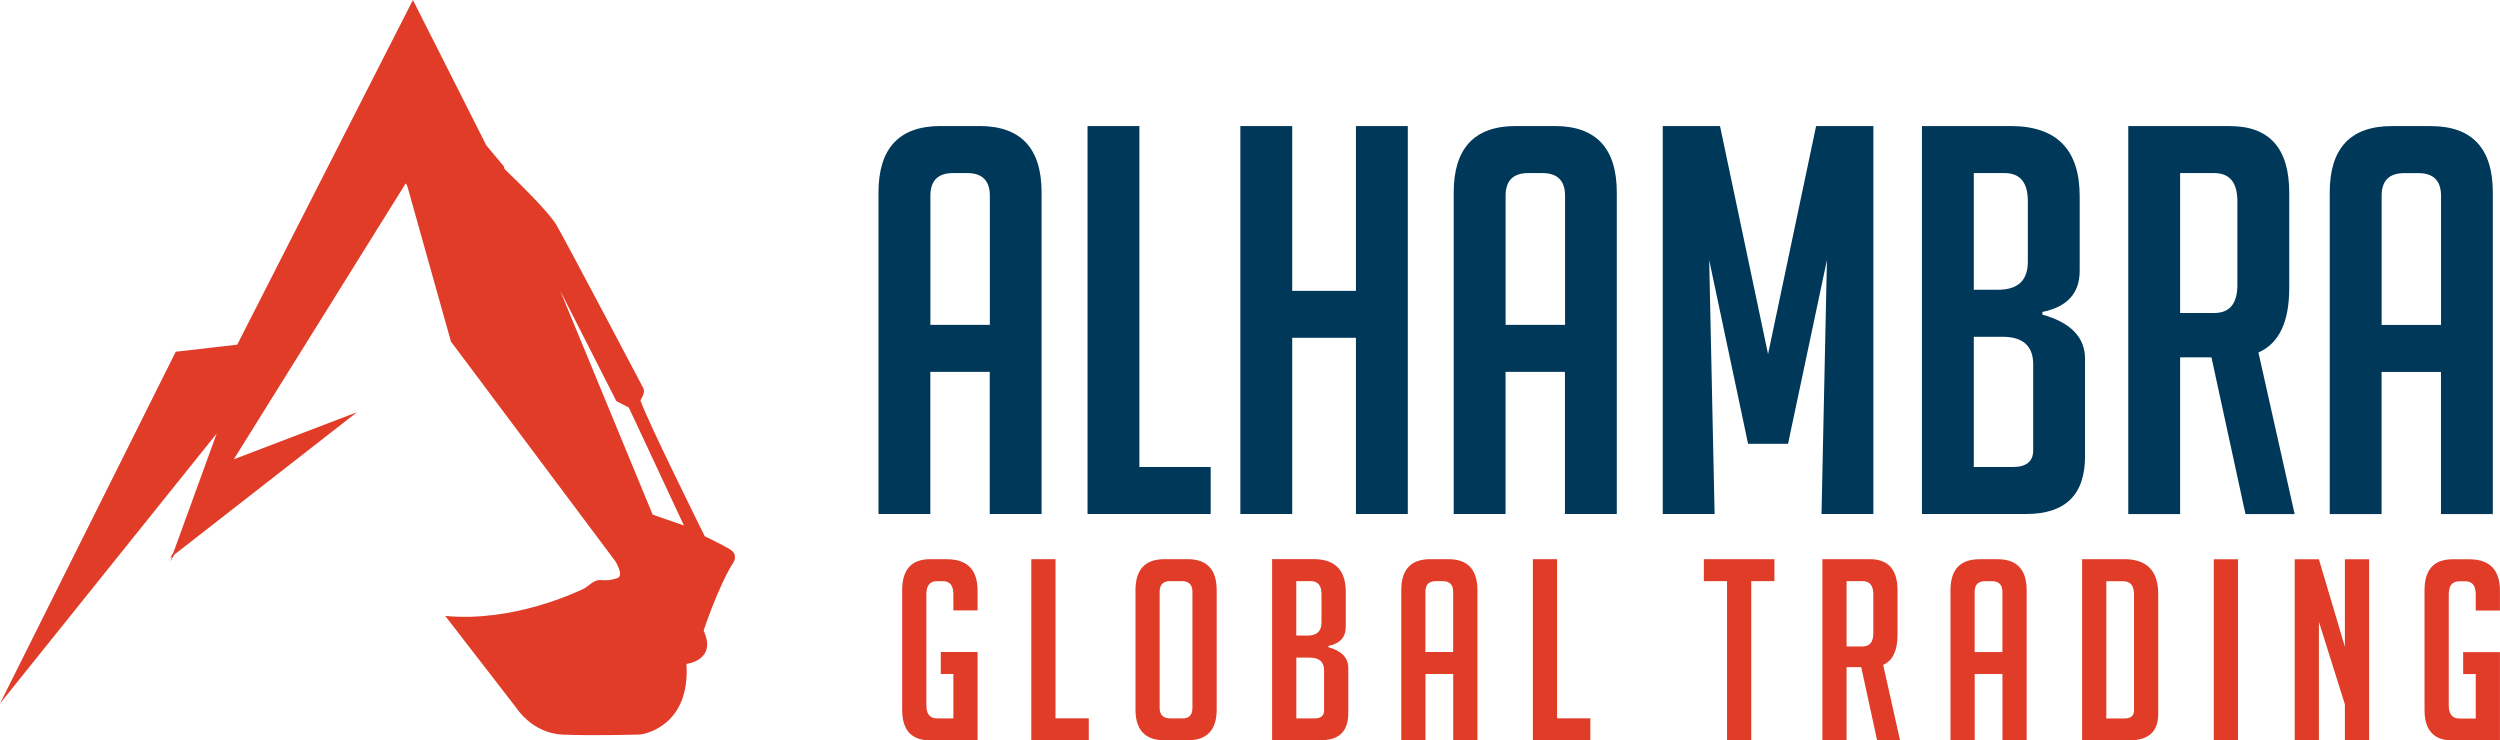
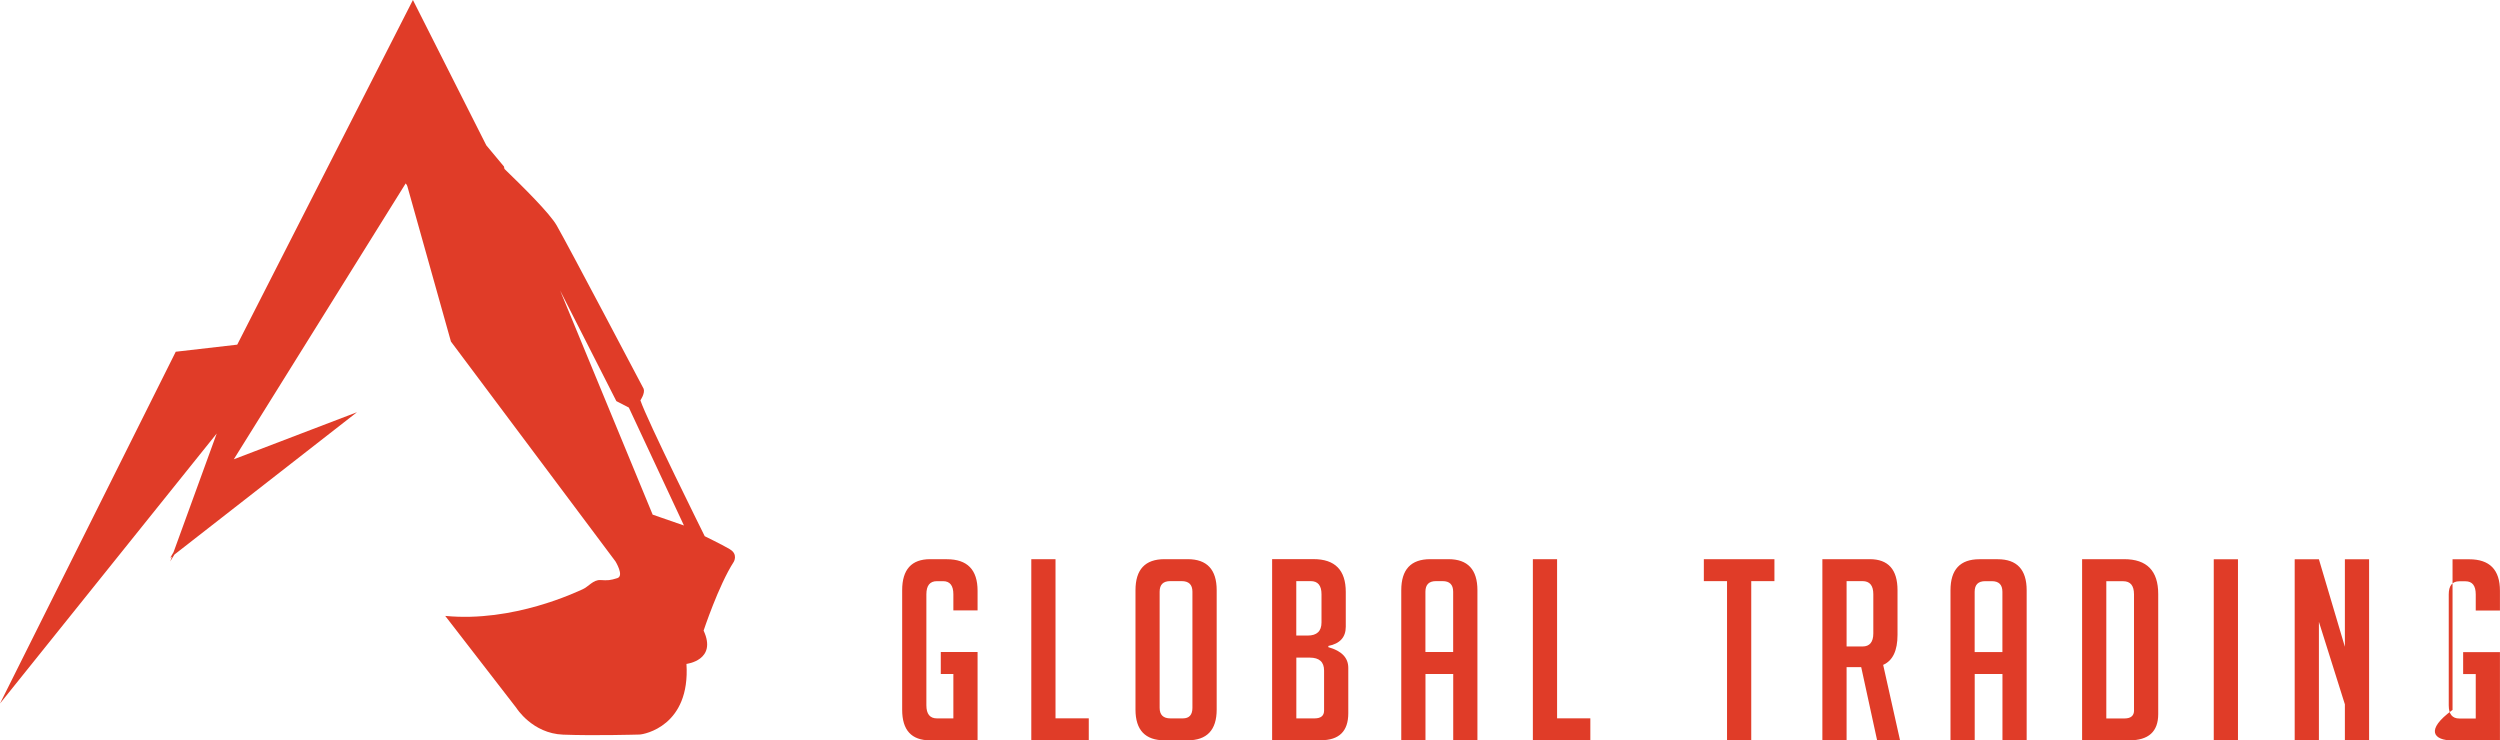
<svg xmlns="http://www.w3.org/2000/svg" width="233" height="69" viewBox="0 0 233 69" fill="none">
  <g clip-path="url(#clip0_1_3)">
-     <path d="M91.29 11.747H87.666C83.807 11.747 81.875 13.812 81.875 17.943V47.905H86.707V34.659H92.243V47.905H97.076V17.943C97.076 13.812 95.144 11.747 91.285 11.747H91.29ZM92.249 30.28H86.712V18.245C86.712 16.835 87.416 16.131 88.829 16.131H90.137C91.545 16.131 92.254 16.835 92.254 18.245V30.28H92.249ZM106.191 11.747H101.359V47.905H112.836V43.526H106.191V11.747ZM126.374 27.108H120.434V11.747H115.601V47.905H120.434V31.486H126.374V47.905H131.207V11.747H126.374V27.108ZM144.9 11.747H141.276C137.417 11.747 135.485 13.812 135.485 17.943V47.905H140.317V34.659H145.853V47.905H150.686V17.943C150.686 13.812 148.754 11.747 144.895 11.747H144.9ZM145.858 30.28H140.322V18.245C140.322 16.835 141.026 16.131 142.439 16.131H143.747C145.155 16.131 145.863 16.835 145.863 18.245V30.28H145.858ZM164.783 33.001L160.305 11.747H154.969V47.905H159.801L159.297 24.238L162.921 41.361H166.645L170.27 24.238L169.765 47.905H174.598V11.747H169.261L164.783 33.001ZM190.353 29.327V29.073C192.669 28.602 193.827 27.326 193.827 25.246V18.295C193.827 13.931 191.681 11.747 187.382 11.747H179.126V47.905H188.84C192.499 47.905 194.326 46.108 194.326 42.518V33.452C194.326 31.437 192.999 30.061 190.348 29.322L190.353 29.327ZM183.958 16.131H186.828C188.271 16.131 188.995 17.004 188.995 18.747V24.387C188.995 26.134 188.071 27.003 186.224 27.003H183.958V16.125V16.131ZM189.494 41.967C189.494 43.01 188.855 43.526 187.582 43.526H183.958V31.387H186.624C188.536 31.387 189.494 32.241 189.494 33.954V41.962V41.967ZM213.356 26.859V17.948C213.356 13.817 211.509 11.752 207.82 11.752H198.355V47.91H203.187V33.303H206.108L209.278 47.91H213.86L210.486 32.852C212.398 32.013 213.356 30.017 213.356 26.859ZM208.524 26.556C208.524 28.304 207.8 29.173 206.357 29.173H203.187V16.131H206.357C207.8 16.131 208.524 17.004 208.524 18.747V26.551V26.556ZM226.545 11.752H222.921C219.062 11.752 217.13 13.817 217.13 17.948V47.91H221.963V34.664H227.499V47.91H232.331V17.948C232.331 13.817 230.399 11.752 226.54 11.752H226.545ZM227.504 30.285H221.968V18.25C221.968 16.84 222.671 16.135 224.079 16.135H225.387C226.795 16.135 227.504 16.84 227.504 18.25V30.285Z" fill="#003859" />
-     <path d="M88.245 52.115H86.692C84.955 52.115 84.082 53.078 84.082 55.009V66.155C84.082 68.052 84.95 69 86.692 69H91.11V60.769H87.681V62.814H88.854V66.954H87.326C86.667 66.954 86.338 66.547 86.338 65.733V55.387C86.338 54.572 86.667 54.165 87.326 54.165H87.89C88.534 54.165 88.854 54.572 88.854 55.387V56.891H91.11V55.059C91.11 53.098 90.157 52.12 88.245 52.12V52.115ZM98.374 52.115H96.117V68.995H101.474V66.95H98.374V52.115ZM110.689 52.115H108.528C106.726 52.115 105.827 53.078 105.827 55.009V66.13C105.827 68.042 106.736 69 108.553 69H110.669C112.486 69 113.395 68.042 113.395 66.13V55.009C113.395 53.083 112.491 52.115 110.694 52.115H110.689ZM111.134 65.966C111.134 66.627 110.834 66.954 110.24 66.954H109.087C108.413 66.954 108.078 66.627 108.078 65.966V55.148C108.078 54.488 108.408 54.16 109.067 54.16H110.125C110.799 54.16 111.134 54.488 111.134 55.148V65.966ZM123.803 60.322V60.203C124.887 59.984 125.426 59.388 125.426 58.415V55.168C125.426 53.133 124.422 52.11 122.416 52.11H118.562V68.99H123.1C124.807 68.99 125.66 68.151 125.66 66.473V62.243C125.66 61.305 125.041 60.659 123.803 60.317V60.322ZM120.818 54.16H122.156C122.83 54.16 123.164 54.568 123.164 55.382V58.013C123.164 58.827 122.735 59.234 121.871 59.234H120.813V54.155L120.818 54.16ZM123.404 66.225C123.404 66.711 123.105 66.954 122.51 66.954H120.818V61.29H122.066C122.96 61.29 123.404 61.692 123.404 62.491V66.23V66.225ZM134.991 52.115H133.298C131.496 52.115 130.598 53.078 130.598 55.009V69H132.854V62.814H135.44V69H137.696V55.009C137.696 53.083 136.793 52.115 134.996 52.115H134.991ZM135.435 60.769H132.849V55.148C132.849 54.488 133.179 54.16 133.837 54.16H134.447C135.105 54.16 135.435 54.488 135.435 55.148V60.769ZM145.12 52.115H142.863V68.995H148.22V66.95H145.12V52.115ZM158.798 54.16H160.959V68.995H163.216V54.16H165.377V52.115H158.798V54.16ZM176.849 59.17V55.009C176.849 53.083 175.986 52.115 174.263 52.115H169.845V68.995H172.102V62.178H173.465L174.947 68.995H177.084L175.511 61.965C176.405 61.573 176.849 60.639 176.849 59.165V59.17ZM174.593 59.031C174.593 59.845 174.253 60.252 173.584 60.252H172.102V54.16H173.584C174.258 54.16 174.593 54.568 174.593 55.382V59.026V59.031ZM186.179 52.12H184.487C182.685 52.12 181.786 53.083 181.786 55.014V69.005H184.043V62.819H186.629V69.005H188.885V55.014C188.885 53.088 187.981 52.12 186.184 52.12H186.179ZM186.624 60.773H184.038V55.153C184.038 54.493 184.367 54.165 185.026 54.165H185.635C186.294 54.165 186.624 54.493 186.624 55.153V60.773ZM197.976 52.12H194.052V69H198.445C200.247 69 201.146 68.186 201.146 66.552V55.362C201.146 53.197 200.087 52.115 197.971 52.115L197.976 52.12ZM198.894 66.205C198.894 66.706 198.595 66.96 198.001 66.96H196.308V54.17H197.881C198.555 54.17 198.889 54.577 198.889 55.392V66.21L198.894 66.205ZM206.322 69.005H208.579V52.125H206.322V69.005ZM218.543 60.282L216.122 52.125H213.865V69.005H216.122V57.953L218.543 65.644V69.005H220.799V52.125H218.543V60.282ZM232.995 56.896V55.064C232.995 53.103 232.042 52.125 230.13 52.125H228.577C226.84 52.125 225.966 53.088 225.966 55.019V66.165C225.966 68.062 226.835 69.01 228.577 69.01H232.995V60.778H229.565V62.824H230.739V66.965H229.211C228.552 66.965 228.223 66.557 228.223 65.743V55.397C228.223 54.582 228.552 54.175 229.211 54.175H229.775C230.419 54.175 230.739 54.582 230.739 55.397V56.901H232.995V56.896Z" fill="#E03C28" />
+     <path d="M88.245 52.115H86.692C84.955 52.115 84.082 53.078 84.082 55.009V66.155C84.082 68.052 84.95 69 86.692 69H91.11V60.769H87.681V62.814H88.854V66.954H87.326C86.667 66.954 86.338 66.547 86.338 65.733V55.387C86.338 54.572 86.667 54.165 87.326 54.165H87.89C88.534 54.165 88.854 54.572 88.854 55.387V56.891H91.11V55.059C91.11 53.098 90.157 52.12 88.245 52.12V52.115ZM98.374 52.115H96.117V68.995H101.474V66.95H98.374V52.115ZM110.689 52.115H108.528C106.726 52.115 105.827 53.078 105.827 55.009V66.13C105.827 68.042 106.736 69 108.553 69H110.669C112.486 69 113.395 68.042 113.395 66.13V55.009C113.395 53.083 112.491 52.115 110.694 52.115H110.689ZM111.134 65.966C111.134 66.627 110.834 66.954 110.24 66.954H109.087C108.413 66.954 108.078 66.627 108.078 65.966V55.148C108.078 54.488 108.408 54.16 109.067 54.16H110.125C110.799 54.16 111.134 54.488 111.134 55.148V65.966ZM123.803 60.322V60.203C124.887 59.984 125.426 59.388 125.426 58.415V55.168C125.426 53.133 124.422 52.11 122.416 52.11H118.562V68.99H123.1C124.807 68.99 125.66 68.151 125.66 66.473V62.243C125.66 61.305 125.041 60.659 123.803 60.317V60.322ZM120.818 54.16H122.156C122.83 54.16 123.164 54.568 123.164 55.382V58.013C123.164 58.827 122.735 59.234 121.871 59.234H120.813V54.155L120.818 54.16ZM123.404 66.225C123.404 66.711 123.105 66.954 122.51 66.954H120.818V61.29H122.066C122.96 61.29 123.404 61.692 123.404 62.491V66.23V66.225ZM134.991 52.115H133.298C131.496 52.115 130.598 53.078 130.598 55.009V69H132.854V62.814H135.44V69H137.696V55.009C137.696 53.083 136.793 52.115 134.996 52.115H134.991ZM135.435 60.769H132.849V55.148C132.849 54.488 133.179 54.16 133.837 54.16H134.447C135.105 54.16 135.435 54.488 135.435 55.148V60.769ZM145.12 52.115H142.863V68.995H148.22V66.95H145.12V52.115ZM158.798 54.16H160.959V68.995H163.216V54.16H165.377V52.115H158.798V54.16ZM176.849 59.17V55.009C176.849 53.083 175.986 52.115 174.263 52.115H169.845V68.995H172.102V62.178H173.465L174.947 68.995H177.084L175.511 61.965C176.405 61.573 176.849 60.639 176.849 59.165V59.17ZM174.593 59.031C174.593 59.845 174.253 60.252 173.584 60.252H172.102V54.16H173.584C174.258 54.16 174.593 54.568 174.593 55.382V59.026V59.031ZM186.179 52.12H184.487C182.685 52.12 181.786 53.083 181.786 55.014V69.005H184.043V62.819H186.629V69.005H188.885V55.014C188.885 53.088 187.981 52.12 186.184 52.12H186.179ZM186.624 60.773H184.038V55.153C184.038 54.493 184.367 54.165 185.026 54.165H185.635C186.294 54.165 186.624 54.493 186.624 55.153V60.773ZM197.976 52.12H194.052V69H198.445C200.247 69 201.146 68.186 201.146 66.552V55.362C201.146 53.197 200.087 52.115 197.971 52.115L197.976 52.12ZM198.894 66.205C198.894 66.706 198.595 66.96 198.001 66.96H196.308V54.17H197.881C198.555 54.17 198.889 54.577 198.889 55.392V66.21L198.894 66.205ZM206.322 69.005H208.579V52.125H206.322V69.005ZM218.543 60.282L216.122 52.125H213.865V69.005H216.122V57.953L218.543 65.644V69.005H220.799V52.125H218.543V60.282ZM232.995 56.896V55.064C232.995 53.103 232.042 52.125 230.13 52.125H228.577V66.165C225.966 68.062 226.835 69.01 228.577 69.01H232.995V60.778H229.565V62.824H230.739V66.965H229.211C228.552 66.965 228.223 66.557 228.223 65.743V55.397C228.223 54.582 228.552 54.175 229.211 54.175H229.775C230.419 54.175 230.739 54.582 230.739 55.397V56.901H232.995V56.896Z" fill="#E03C28" />
    <path d="M68.007 51.177C67.203 50.715 65.681 49.975 65.681 49.975C65.681 49.975 60.264 39.078 59.685 37.31C59.685 37.31 60.135 36.655 59.99 36.238C59.99 36.238 52.926 22.823 51.883 21.011C51.229 19.874 48.797 17.466 47.015 15.743L46.97 15.52L45.323 13.544L38.484 0L22.11 32.122L16.379 32.782L0 65.569L20.198 40.403L16.174 51.465L15.86 51.996L16.029 51.867L15.86 52.328L16.259 51.683L33.272 38.417L21.79 42.806L37.81 17.094L37.92 17.247L37.97 17.377L42.028 31.834L57.359 52.319C57.359 52.319 58.198 53.674 57.534 53.882C56.87 54.091 56.65 54.106 55.971 54.061C55.292 54.016 54.833 54.692 54.304 54.92C53.775 55.148 47.849 58.023 41.494 57.402L48.124 65.977C48.124 65.977 49.606 68.36 52.482 68.469C55.357 68.578 59.166 68.469 59.605 68.459C60.045 68.444 64.348 67.659 63.978 61.876C63.978 61.876 66.864 61.543 65.576 58.773C65.576 58.773 66.964 54.572 68.386 52.363C68.386 52.363 68.816 51.648 68.012 51.187L68.007 51.177ZM60.828 47.964L52.202 27.073L57.444 37.385L58.607 37.985L63.744 48.977L60.828 47.964Z" fill="#E03C28" />
  </g>
  <defs>
    <clipPath id="clip0_1_3">
      <rect width="233" height="69" fill="white" />
    </clipPath>
  </defs>
</svg>